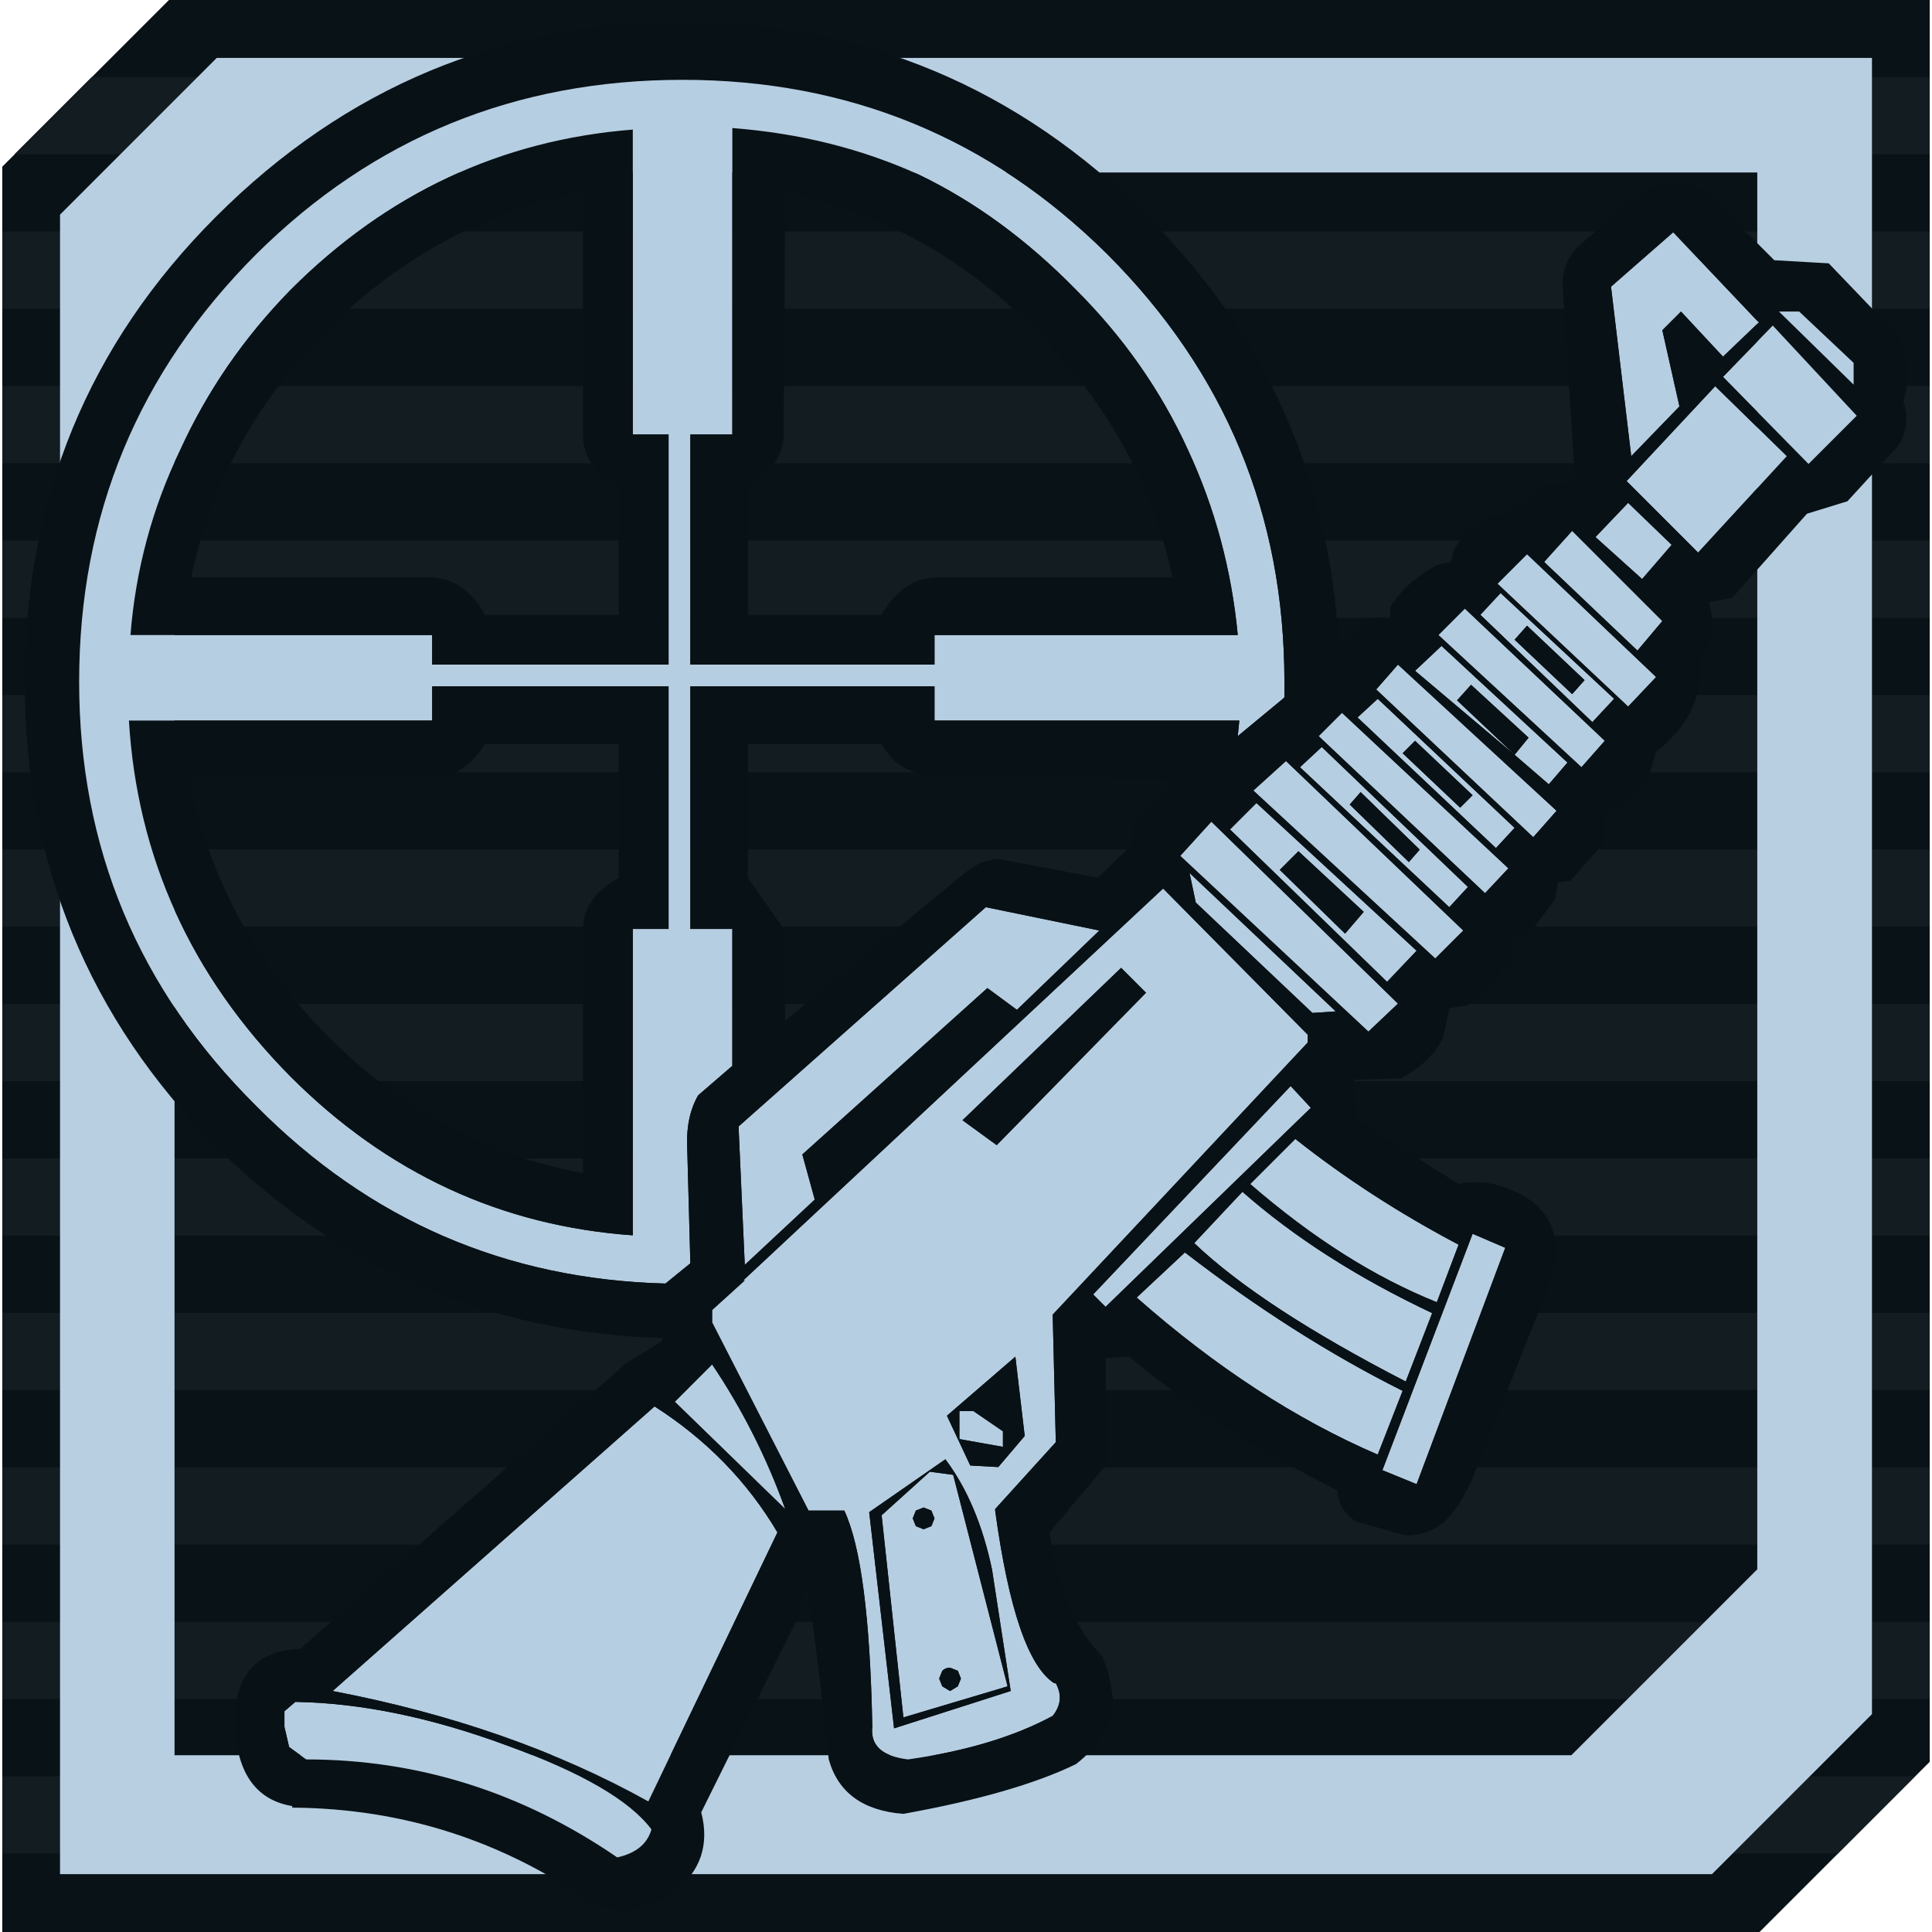
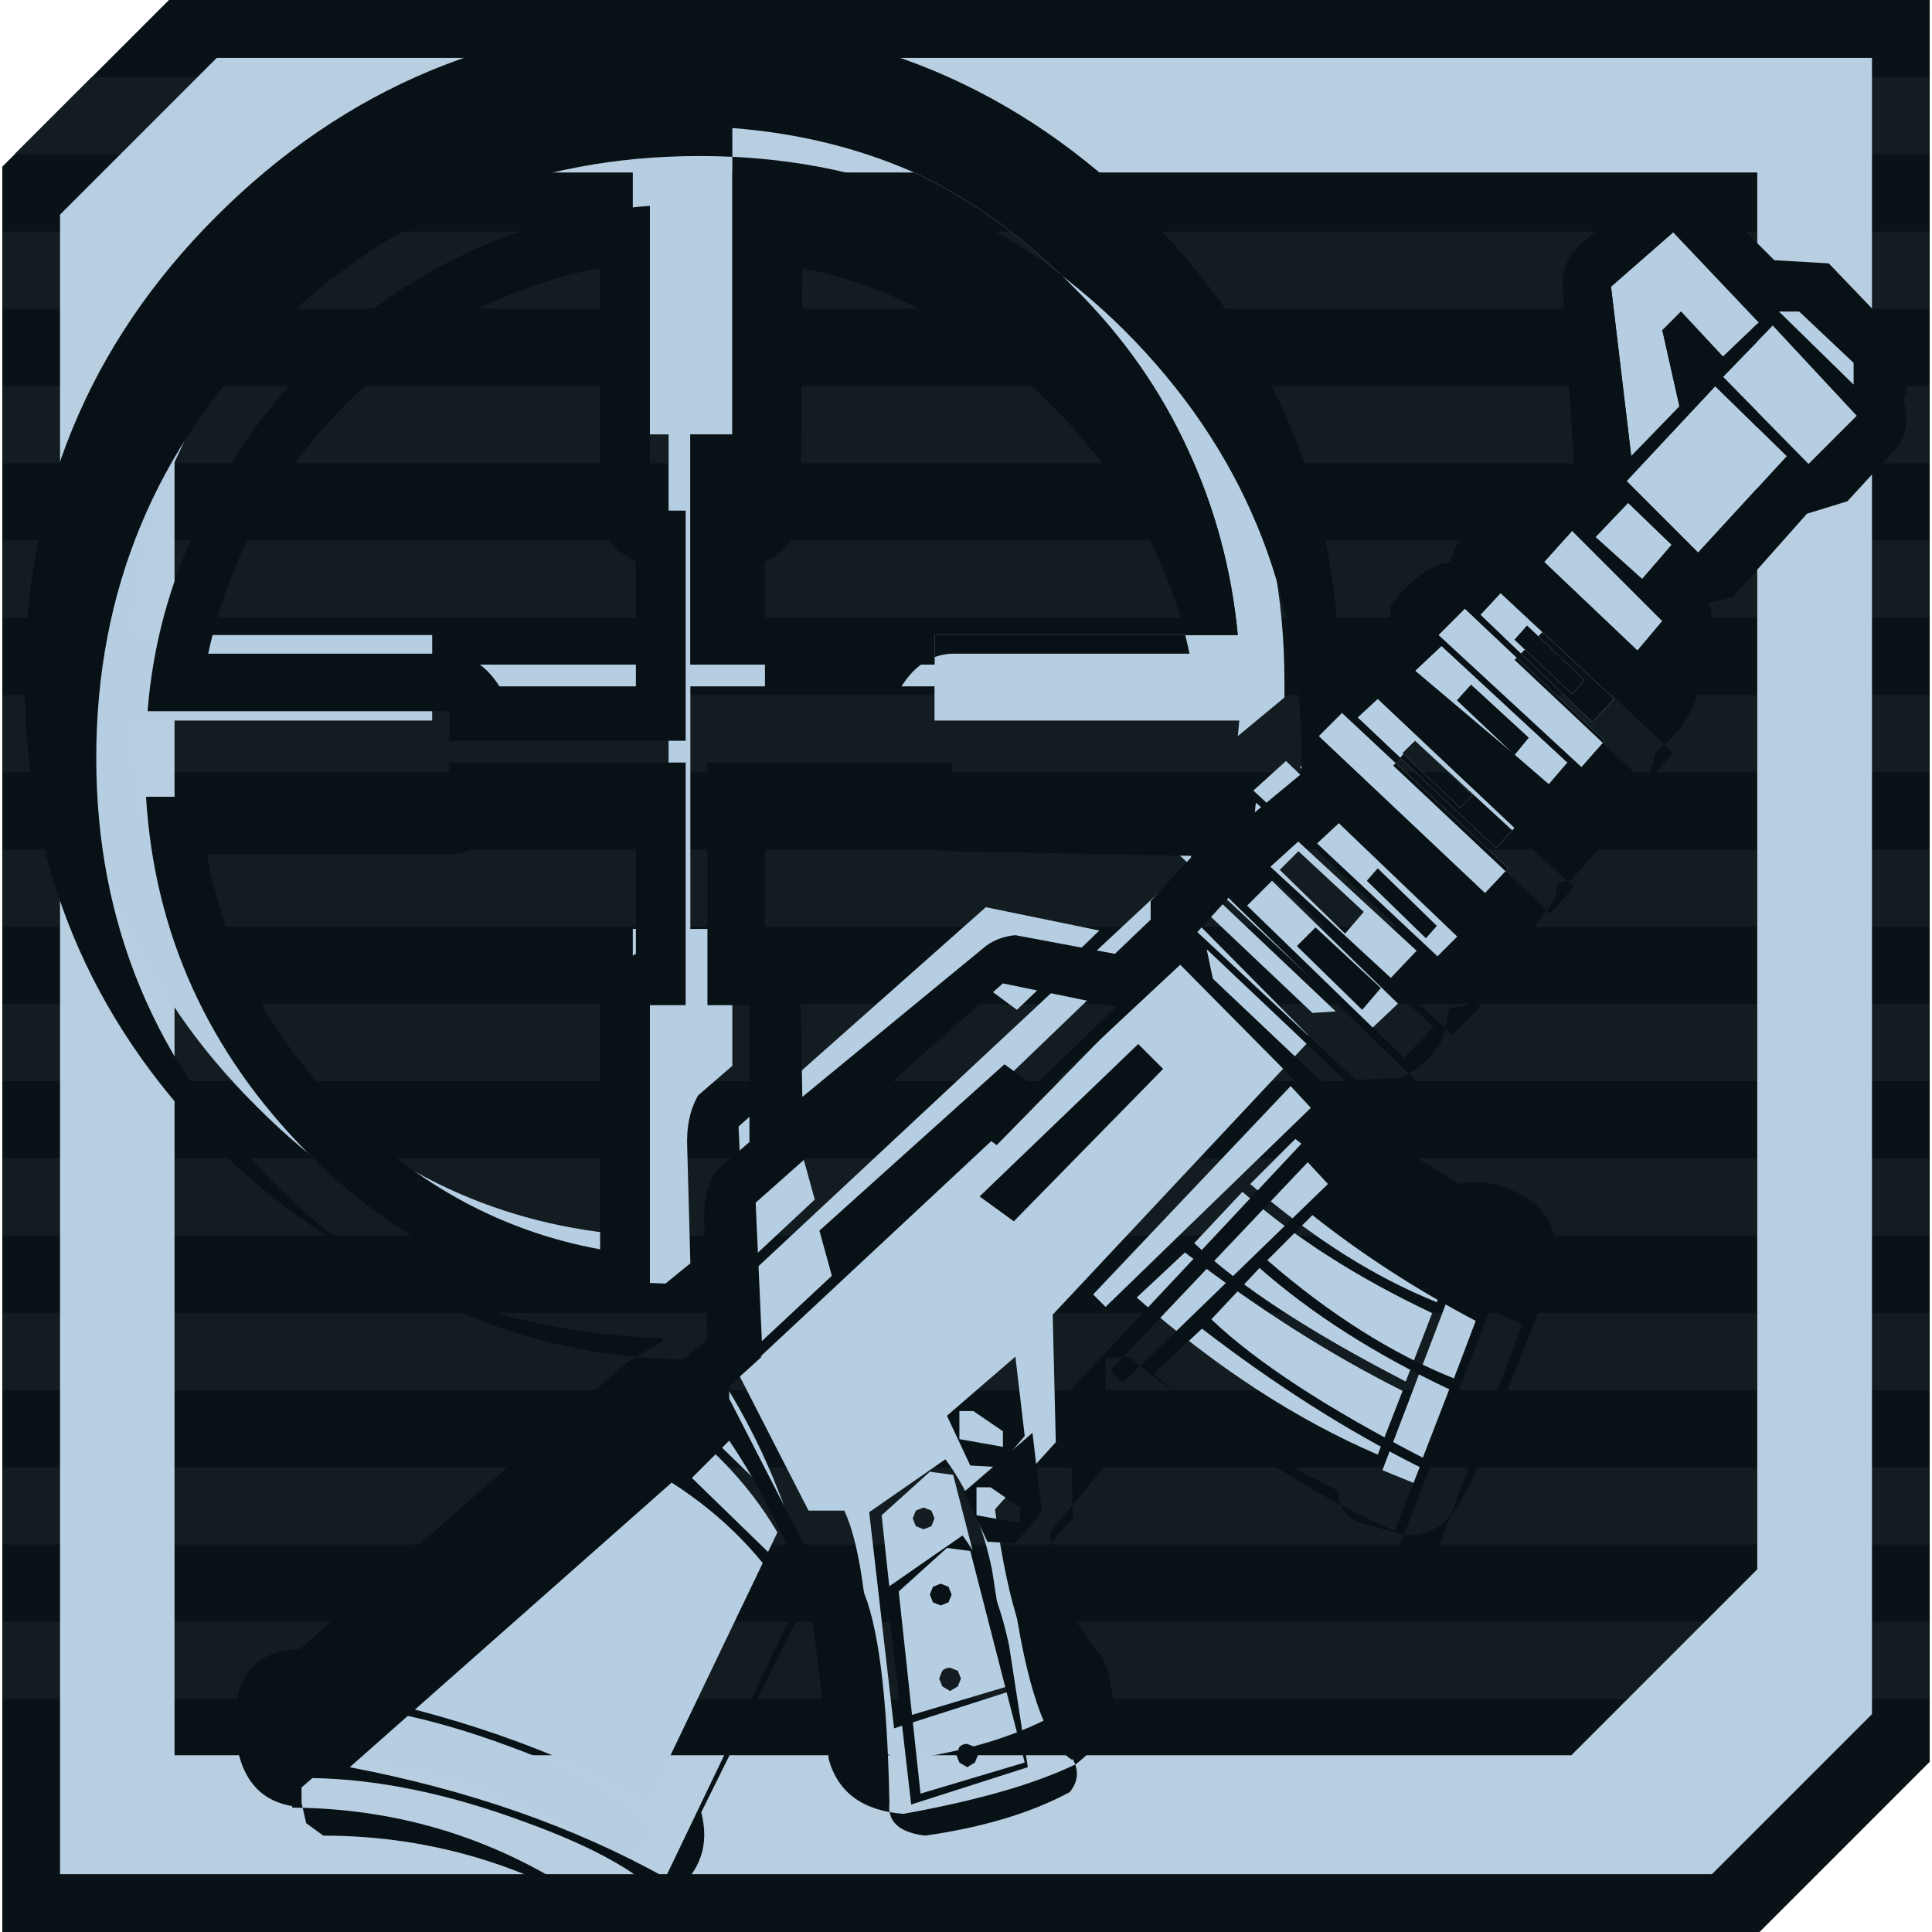
<svg xmlns="http://www.w3.org/2000/svg" xml:space="preserve" width="50px" height="50px" version="1.1" style="shape-rendering:geometricPrecision; text-rendering:geometricPrecision; image-rendering:optimizeQuality; fill-rule:evenodd; clip-rule:evenodd" viewBox="0 0 29744 29815">
  <defs>
    <style type="text/css">
   
    .fil4 {fill:#081115}
    .fil0 {fill:#091216}
    .fil1 {fill:#131C20}
    .fil3 {fill:#B6CEE2}
    .fil2 {fill:#B8CFE2}
   
  </style>
  </defs>
  <g id="Слой_x0020_1">
    <g id="_909021520">
      <g>
        <polygon class="fil0" points="29744,27189 29744,0 2572,0 0,2572 0,29815 27118,29815 " />
        <g>
          <polygon class="fil1" points="29744,3573 0,3573 0,4765 29744,4765 " />
          <polygon class="fil1" points="29744,5957 0,5957 0,7149 29744,7149 " />
          <polygon class="fil1" points="29744,8341 0,8341 0,9533 29744,9533 " />
          <polygon class="fil1" points="29744,10725 0,10725 0,11917 29744,11917 " />
          <polygon class="fil1" points="29744,13109 0,13109 0,14301 29744,14301 " />
          <polygon class="fil1" points="29744,15493 0,15493 0,16685 29744,16685 " />
          <polygon class="fil1" points="29744,17877 0,17877 0,19069 29744,19069 " />
          <polygon class="fil1" points="29744,20261 0,20261 0,21453 29744,21453 " />
          <polygon class="fil1" points="29744,22645 0,22645 0,23837 29744,23837 " />
          <polygon class="fil1" points="29744,25029 0,25029 0,26221 29744,26221 " />
-           <polygon class="fil1" points="29518,27413 0,27413 0,28605 28326,28605 " />
          <polygon class="fil1" points="29744,1189 1380,1189 188,2381 29744,2381 " />
        </g>
      </g>
      <path class="fil2" d="M24214 27087l-21556 0 0 -21088 3337 -3337 21088 0 0 21556 -2870 2870zm4639 -634l0 -25559 -25544 0 -2418 2418 0 25610 25493 0 2469 -2469z" />
    </g>
    <g id="_909026272">
      <g>
        <path class="fil3" d="M11266 1976l0 4728 -648 0 0 3552 3768 0 0 -456 4680 0c-96,-1008 -352,-1960 -768,-2856 -416,-912 -992,-1736 -1728,-2472 -752,-768 -1560,-1360 -2424,-1776 -880,-400 -1840,-640 -2880,-720m17304 3624l0 336 -1152 -1128 312 0 840 792m-1248 -576l1296 1392 -744 744 -1320 -1344 768 -792m-1416 -216l-288 288 264 1176 -744 768 -312 -2616 960 -840 1320 1392 -552 528 -648 -696m-144 3600l-456 528 -720 -648 504 -528 672 648m-696 -984l1368 -1464 1104 1080 -1368 1488 -1104 -1104m-840 768l1392 1392 -384 456 -1440 -1368 432 -480m-696 1464l-192 216 888 840 192 -216 -888 -840m-408 -504l1752 1632 -336 360 -1728 -1656 312 -336m-2808 2208l360 -360 2568 2400 -360 384 -2568 -2424m1848 -1560l408 -408 2160 2040 -360 408 -2208 -2040m1392 1584l-888 -816 -216 240 888 840 -1536 -1296 408 -384 1944 1800 -288 336 -528 -456 216 -264m-2328 -600l2112 1992 -288 312 -2136 -2016 312 -288m576 648l-192 192 888 840 192 -192 -888 -840m-264 -1176l2448 2256 -360 408 -2424 -2280 336 -384m168 3048l168 -192 -912 -888 -168 192 912 888m-984 1104l288 -336 -1008 -936 -288 288 1008 984m1896 -720l-288 312 -2304 -2160 336 -312 2256 2160m2472 -2784l-2016 -1896 456 -456 1992 1896 -432 456m-3552 4584l-456 432 -2904 -2712 480 -528 2880 2808m-1320 144l-1800 -1704 -96 -456 2256 2136 -360 24m1920 4464c-960,-384 -1920,-992 -2880,-1824l696 -696c768,608 1608,1152 2520,1632l-336 888m552 -1056l504 216 -1368 3648 -528 -216 1392 -3648m-1464 3408c-1264,-544 -2504,-1352 -3720,-2424l744 -696c1120,864 2240,1576 3360,2136l-384 984m432 -1128c-1488,-768 -2576,-1480 -3264,-2136l744 -792c800,704 1776,1328 2928,1872l-408 1056m888 -6960l-432 432 -2808 -2592 504 -456 2736 2616m-720 312l-456 480 -2424 -2352 408 -408 2472 2280m-7440 -4080l-3768 0 0 3744 648 0 0 2112 -528 456c-128,224 -184,496 -168,816l48 1776 -384 312c-2464,-64 -4568,-976 -6312,-2736 -1824,-1808 -2736,-3992 -2736,-6552 0,-2576 912,-4776 2736,-6600 1808,-1792 4000,-2688 6576,-2688 2560,0 4744,896 6552,2688 1824,1824 2736,4024 2736,6600l0 240 -24 24 -696 576 24 -240 -4704 0 0 -528m2544 3768l-1272 1224 -456 -336 -2856 2568 192 696 -1080 1008 -96 -2136 3816 -3384 1752 360m-7200 -7656l0 -4704c-2032,160 -3792,984 -5280,2472 -720,736 -1288,1560 -1704,2472 -432,896 -688,1848 -768,2856l4656 0 0 456 3648 0 0 -3552 -552 0m-3096 4416l-4680 0c128,2112 960,3944 2496,5496 1488,1488 3248,2304 5280,2448l0 -4728 552 0 0 -3744 -3648 0 0 528m-2112 15144c1008,16 2096,240 3264,672 1152,416 1896,848 2232,1296 -64,224 -240,368 -528,432 -1472,-1008 -3072,-1512 -4800,-1512l-264 -192 -72 -312 0 -240 168 -144m13128 -10944l-384 -384 -2448 2352 528 384 2304 -2352m2496 648l0 120 -3936 4200 48 1968 -936 1032 0 24c208,1520 512,2408 912,2664l24 0c96,176 80,344 -48,504 -592,320 -1336,544 -2232,672 -400,-48 -584,-216 -552,-504 -32,-1680 -176,-2792 -432,-3336l-552 0 -1488 -2904 0 -192 504 -456 -24 0 6480 -6048 2232 2256m-15048 10128l4968 -4392c800,512 1432,1160 1896,1944l-1992 4152c-1408,-784 -3032,-1352 -4872,-1704m11736 -6120l3048 -3216 312 336 -3168 3072 -192 -192m-2064 1800l216 0 456 312 0 240 -672 -120 0 -432m-432 1536l-120 -48 -120 48 -48 120 48 120 120 48 120 -48 48 -120 -48 -120m336 -552l840 3264 -1608 480 -336 -3120 744 -672 360 48m-96 -912l360 768 432 24 408 -480 -144 -1224 -1056 912m-1200 1488l384 3336 1800 -576 -288 -1872c-144,-688 -384,-1256 -720,-1704l-1176 816m-1296 -48l-1704 -1656 576 -576c464,688 840,1432 1128,2232m2376 2616l48 120 120 72 120 -72 48 -120 -48 -120 -120 -48c-48,0 -88,16 -120,48l-48 120z" />
-         <path class="fil4" d="M11266 1976c1040,80 2000,320 2880,720 864,416 1672,1008 2424,1776 736,736 1312,1560 1728,2472 416,896 672,1848 768,2856l-4680 0 0 456 -3768 0 0 -3552 648 0 0 -4728m16920 2088l1104 1152c96,240 128,504 96,792l-48 192c80,224 56,448 -72,672l-792 864 -624 192 -1152 1296 -360 72c80,288 64,544 -48,768l-96 144c48,544 -176,1008 -672,1392l-120 408 -72 96 -600 504 0 384 -528 600 -192 24 -48 264 -432 576 -264 24 24 336 -672 696 -288 48 -96 456c-128,256 -344,464 -648,624l-720 24 48 624 1560 984c368,-80 744,8 1128,264 368,288 464,704 288,1248l-1200 3024c-144,320 -288,544 -432,672 -160,144 -360,216 -600,216l-768 -216c-176,-112 -272,-272 -288,-480 -1216,-608 -2288,-1296 -3216,-2064l-360 24 0 1656 -864 1032c112,832 384,1472 816,1920l96 264 72 408c-16,368 -208,696 -576,984 -624,304 -1512,560 -2664,768 -624,-48 -1008,-328 -1152,-840 -208,-1952 -336,-2832 -384,-2640l-48 360 -1536 3096c128,496 -8,904 -408,1224 -448,304 -880,360 -1296,168 -1376,-960 -2904,-1448 -4584,-1464l-24 0 0 -24c-576,-96 -872,-536 -888,-1320 16,-720 352,-1088 1008,-1104l5040 -4416 552 -336 0 -48c-2672,-80 -4968,-1064 -6888,-2952 -1968,-1984 -2952,-4376 -2952,-7176 0,-2816 984,-5208 2952,-7176 2000,-2000 4400,-3000 7200,-3000 2784,0 5176,1000 7176,3000 1840,1840 2824,4056 2952,6648l504 -456 288 0 0 -168c160,-256 400,-472 720,-648l216 -48 48 -192c128,-208 320,-384 576,-528l264 -24 552 -432 480 -48 -192 -3000c-16,-256 64,-472 240,-648l984 -840c352,-160 680,-160 984,0l1056 1056 840 48m-864 960l-768 792 1320 1344 744 -744 -1296 -1392m1248 576l-840 -792 -312 0 1152 1128 0 -336m-2664 -792l648 696 552 -528 -1320 -1392 -960 840 312 2616 744 -768 -264 -1176 288 -288m-1680 3384l-432 480 1440 1368 384 -456 -1392 -1392m840 -768l1104 1104 1368 -1488 -1104 -1080 -1368 1464m696 984l-672 -648 -504 528 720 648 456 -528m-2232 1248l888 840 -192 216 -888 -840 192 -216m-408 -504l-312 336 1728 1656 336 -360 -1752 -1632m432 2232l-216 264 528 456 288 -336 -1944 -1800 -408 384 1536 1296 -888 -840 216 -240 888 816m-1392 -1584l2208 2040 360 -408 -2160 -2040 -408 408m-1848 1560l2568 2424 360 -384 -2568 -2400 -360 360m912 -576l-312 288 2136 2016 288 -312 -2112 -1992m576 648l888 840 -192 192 -888 -840 192 -192m-264 -1176l-336 384 2424 2280 360 -408 -2448 -2256m-816 4152l-1008 -984 288 -288 1008 936 -288 336m984 -1104l-912 -888 168 -192 912 888 -168 192m3384 -2400l432 -456 -1992 -1896 -456 456 2016 1896m-2472 2784l-2256 -2160 -336 312 2304 2160 288 -312m-1080 1800l-2880 -2808 -480 528 2904 2712 456 -432m600 4608l336 -888c-912,-480 -1752,-1024 -2520,-1632l-696 696c960,832 1920,1440 2880,1824m-1920 -4464l360 -24 -2256 -2136 96 456 1800 1704m2472 3408l-1392 3648 528 216 1368 -3648 -504 -216m-1032 2280l408 -1056c-1152,-544 -2128,-1168 -2928,-1872l-744 792c688,656 1776,1368 3264,2136m-432 1128l384 -984c-1120,-560 -2240,-1272 -3360,-2136l-744 696c1216,1072 2456,1880 3720,2424m600 -7776l-2472 -2280 -408 408 2424 2352 456 -480m720 -312l-2736 -2616 -504 456 2808 2592 432 -432m-10464 -11400l-24 3768c-16,320 -200,576 -552,768l0 1992 2064 0c208,-368 480,-560 816,-576l3672 0c-304,-1440 -1016,-2720 -2136,-3840 -1104,-1104 -2384,-1808 -3840,-2112m2304 7632l0 528 4704 0 -24 240 696 -576 24 -24 0 -240c0,-2576 -912,-4776 -2736,-6600 -1808,-1792 -3992,-2688 -6552,-2688 -2576,0 -4768,896 -6576,2688 -1824,1824 -2736,4024 -2736,6600 0,2560 912,4744 2736,6552 1744,1760 3848,2672 6312,2736l384 -312 -48 -1776c-16,-320 40,-592 168,-816l528 -456 0 -2112 -648 0 0 -3744 3768 0m-2880 2952l552 792 24 1416 2832 -2328c128,-96 280,-152 456,-168l1536 288 552 -528 0 -288 624 -672 0 -24 -3696 -72c-368,0 -640,-160 -816,-480l-2064 0 0 2064m5424 816l-1752 -360 -3816 3384 96 2136 1080 -1008 -192 -696 2856 -2568 456 336 1272 -1224m-7968 -7632l0 -3768c-1488,288 -2800,992 -3936,2112 -1104,1120 -1808,2400 -2112,3840l3720 0c336,16 608,208 816,576l2064 0 0 -1992c-368,-192 -552,-448 -552,-768m-2328 4392l0 -528 3648 0 0 3744 -552 0 0 4728c-2032,-144 -3792,-960 -5280,-2448 -1536,-1552 -2368,-3384 -2496,-5496l4680 0m3096 -4416l552 0 0 3552 -3648 0 0 -456 -4656 0c80,-1008 336,-1960 768,-2856 416,-912 984,-1736 1704,-2472 1488,-1488 3248,-2312 5280,-2472l0 4704m-216 6840l0 -2064 -2064 0c-208,336 -480,512 -816,528l-3744 0c288,1520 1000,2848 2136,3984 1136,1136 2448,1840 3936,2112l0 -3768c0,-320 184,-584 552,-792m-4992 12720l-168 144 0 240 72 312 264 192c1728,0 3328,504 4800,1512 288,-64 464,-208 528,-432 -336,-448 -1080,-880 -2232,-1296 -1168,-432 -2256,-656 -3264,-672m576 -168c1840,352 3464,920 4872,1704l1992 -4152c-464,-784 -1096,-1432 -1896,-1944l-4968 4392m15048 -10128l-2232 -2256 -6480 6048 24 0 -504 456 0 192 1488 2904 552 0c256,544 400,1656 432,3336 -32,288 152,456 552,504 896,-128 1640,-352 2232,-672 128,-160 144,-328 48,-504l-24 0c-400,-256 -704,-1144 -912,-2664l0 -24 936 -1032 -48 -1968 3936 -4200 0 -120m-2496 -648l-2304 2352 -528 -384 2448 -2352 384 384m-2976 7440l-360 -48 -744 672 336 3120 1608 -480 -840 -3264m-336 552l48 120 -48 120 -120 48 -120 -48 -48 -120 48 -120 120 -48 120 48m432 -1536l0 432 672 120 0 -240 -456 -312 -216 0m2064 -1800l192 192 3168 -3072 -312 -336 -3048 3216m-2256 1872l1056 -912 144 1224 -408 480 -432 -24 -360 -768m-120 4056l48 -120c32,-32 72,-48 120,-48l120 48 48 120 -48 120 -120 72 -120 -72 -48 -120m-2376 -2616c-288,-800 -664,-1544 -1128,-2232l-576 576 1704 1656m1296 48l1176 -816c336,448 576,1016 720,1704l288 1872 -1800 576 -384 -3336z" />
+         <path class="fil4" d="M11266 1976c1040,80 2000,320 2880,720 864,416 1672,1008 2424,1776 736,736 1312,1560 1728,2472 416,896 672,1848 768,2856l-4680 0 0 456 -3768 0 0 -3552 648 0 0 -4728m16920 2088l1104 1152c96,240 128,504 96,792l-48 192c80,224 56,448 -72,672l-792 864 -624 192 -1152 1296 -360 72c80,288 64,544 -48,768l-96 144c48,544 -176,1008 -672,1392l-120 408 -72 96 -600 504 0 384 -528 600 -192 24 -48 264 -432 576 -264 24 24 336 -672 696 -288 48 -96 456c-128,256 -344,464 -648,624l-720 24 48 624 1560 984c368,-80 744,8 1128,264 368,288 464,704 288,1248l-1200 3024c-144,320 -288,544 -432,672 -160,144 -360,216 -600,216l-768 -216c-176,-112 -272,-272 -288,-480 -1216,-608 -2288,-1296 -3216,-2064l-360 24 0 1656 -864 1032c112,832 384,1472 816,1920l96 264 72 408c-16,368 -208,696 -576,984 -624,304 -1512,560 -2664,768 -624,-48 -1008,-328 -1152,-840 -208,-1952 -336,-2832 -384,-2640l-48 360 -1536 3096c128,496 -8,904 -408,1224 -448,304 -880,360 -1296,168 -1376,-960 -2904,-1448 -4584,-1464l-24 0 0 -24c-576,-96 -872,-536 -888,-1320 16,-720 352,-1088 1008,-1104l5040 -4416 552 -336 0 -48c-2672,-80 -4968,-1064 -6888,-2952 -1968,-1984 -2952,-4376 -2952,-7176 0,-2816 984,-5208 2952,-7176 2000,-2000 4400,-3000 7200,-3000 2784,0 5176,1000 7176,3000 1840,1840 2824,4056 2952,6648l504 -456 288 0 0 -168c160,-256 400,-472 720,-648l216 -48 48 -192c128,-208 320,-384 576,-528l264 -24 552 -432 480 -48 -192 -3000c-16,-256 64,-472 240,-648l984 -840c352,-160 680,-160 984,0l1056 1056 840 48m-864 960l-768 792 1320 1344 744 -744 -1296 -1392m1248 576l-840 -792 -312 0 1152 1128 0 -336m-2664 -792l648 696 552 -528 -1320 -1392 -960 840 312 2616 744 -768 -264 -1176 288 -288m-1680 3384l-432 480 1440 1368 384 -456 -1392 -1392m840 -768l1104 1104 1368 -1488 -1104 -1080 -1368 1464m696 984l-672 -648 -504 528 720 648 456 -528m-2232 1248l888 840 -192 216 -888 -840 192 -216m-408 -504l-312 336 1728 1656 336 -360 -1752 -1632m432 2232l-216 264 528 456 288 -336 -1944 -1800 -408 384 1536 1296 -888 -840 216 -240 888 816m-1392 -1584l2208 2040 360 -408 -2160 -2040 -408 408m-1848 1560l2568 2424 360 -384 -2568 -2400 -360 360m912 -576l-312 288 2136 2016 288 -312 -2112 -1992m576 648l888 840 -192 192 -888 -840 192 -192l-336 384 2424 2280 360 -408 -2448 -2256m-816 4152l-1008 -984 288 -288 1008 936 -288 336m984 -1104l-912 -888 168 -192 912 888 -168 192m3384 -2400l432 -456 -1992 -1896 -456 456 2016 1896m-2472 2784l-2256 -2160 -336 312 2304 2160 288 -312m-1080 1800l-2880 -2808 -480 528 2904 2712 456 -432m600 4608l336 -888c-912,-480 -1752,-1024 -2520,-1632l-696 696c960,832 1920,1440 2880,1824m-1920 -4464l360 -24 -2256 -2136 96 456 1800 1704m2472 3408l-1392 3648 528 216 1368 -3648 -504 -216m-1032 2280l408 -1056c-1152,-544 -2128,-1168 -2928,-1872l-744 792c688,656 1776,1368 3264,2136m-432 1128l384 -984c-1120,-560 -2240,-1272 -3360,-2136l-744 696c1216,1072 2456,1880 3720,2424m600 -7776l-2472 -2280 -408 408 2424 2352 456 -480m720 -312l-2736 -2616 -504 456 2808 2592 432 -432m-10464 -11400l-24 3768c-16,320 -200,576 -552,768l0 1992 2064 0c208,-368 480,-560 816,-576l3672 0c-304,-1440 -1016,-2720 -2136,-3840 -1104,-1104 -2384,-1808 -3840,-2112m2304 7632l0 528 4704 0 -24 240 696 -576 24 -24 0 -240c0,-2576 -912,-4776 -2736,-6600 -1808,-1792 -3992,-2688 -6552,-2688 -2576,0 -4768,896 -6576,2688 -1824,1824 -2736,4024 -2736,6600 0,2560 912,4744 2736,6552 1744,1760 3848,2672 6312,2736l384 -312 -48 -1776c-16,-320 40,-592 168,-816l528 -456 0 -2112 -648 0 0 -3744 3768 0m-2880 2952l552 792 24 1416 2832 -2328c128,-96 280,-152 456,-168l1536 288 552 -528 0 -288 624 -672 0 -24 -3696 -72c-368,0 -640,-160 -816,-480l-2064 0 0 2064m5424 816l-1752 -360 -3816 3384 96 2136 1080 -1008 -192 -696 2856 -2568 456 336 1272 -1224m-7968 -7632l0 -3768c-1488,288 -2800,992 -3936,2112 -1104,1120 -1808,2400 -2112,3840l3720 0c336,16 608,208 816,576l2064 0 0 -1992c-368,-192 -552,-448 -552,-768m-2328 4392l0 -528 3648 0 0 3744 -552 0 0 4728c-2032,-144 -3792,-960 -5280,-2448 -1536,-1552 -2368,-3384 -2496,-5496l4680 0m3096 -4416l552 0 0 3552 -3648 0 0 -456 -4656 0c80,-1008 336,-1960 768,-2856 416,-912 984,-1736 1704,-2472 1488,-1488 3248,-2312 5280,-2472l0 4704m-216 6840l0 -2064 -2064 0c-208,336 -480,512 -816,528l-3744 0c288,1520 1000,2848 2136,3984 1136,1136 2448,1840 3936,2112l0 -3768c0,-320 184,-584 552,-792m-4992 12720l-168 144 0 240 72 312 264 192c1728,0 3328,504 4800,1512 288,-64 464,-208 528,-432 -336,-448 -1080,-880 -2232,-1296 -1168,-432 -2256,-656 -3264,-672m576 -168c1840,352 3464,920 4872,1704l1992 -4152c-464,-784 -1096,-1432 -1896,-1944l-4968 4392m15048 -10128l-2232 -2256 -6480 6048 24 0 -504 456 0 192 1488 2904 552 0c256,544 400,1656 432,3336 -32,288 152,456 552,504 896,-128 1640,-352 2232,-672 128,-160 144,-328 48,-504l-24 0c-400,-256 -704,-1144 -912,-2664l0 -24 936 -1032 -48 -1968 3936 -4200 0 -120m-2496 -648l-2304 2352 -528 -384 2448 -2352 384 384m-2976 7440l-360 -48 -744 672 336 3120 1608 -480 -840 -3264m-336 552l48 120 -48 120 -120 48 -120 -48 -48 -120 48 -120 120 -48 120 48m432 -1536l0 432 672 120 0 -240 -456 -312 -216 0m2064 -1800l192 192 3168 -3072 -312 -336 -3048 3216m-2256 1872l1056 -912 144 1224 -408 480 -432 -24 -360 -768m-120 4056l48 -120c32,-32 72,-48 120,-48l120 48 48 120 -48 120 -120 72 -120 -72 -48 -120m-2376 -2616c-288,-800 -664,-1544 -1128,-2232l-576 576 1704 1656m1296 48l1176 -816c336,448 576,1016 720,1704l288 1872 -1800 576 -384 -3336z" />
      </g>
    </g>
  </g>
</svg>